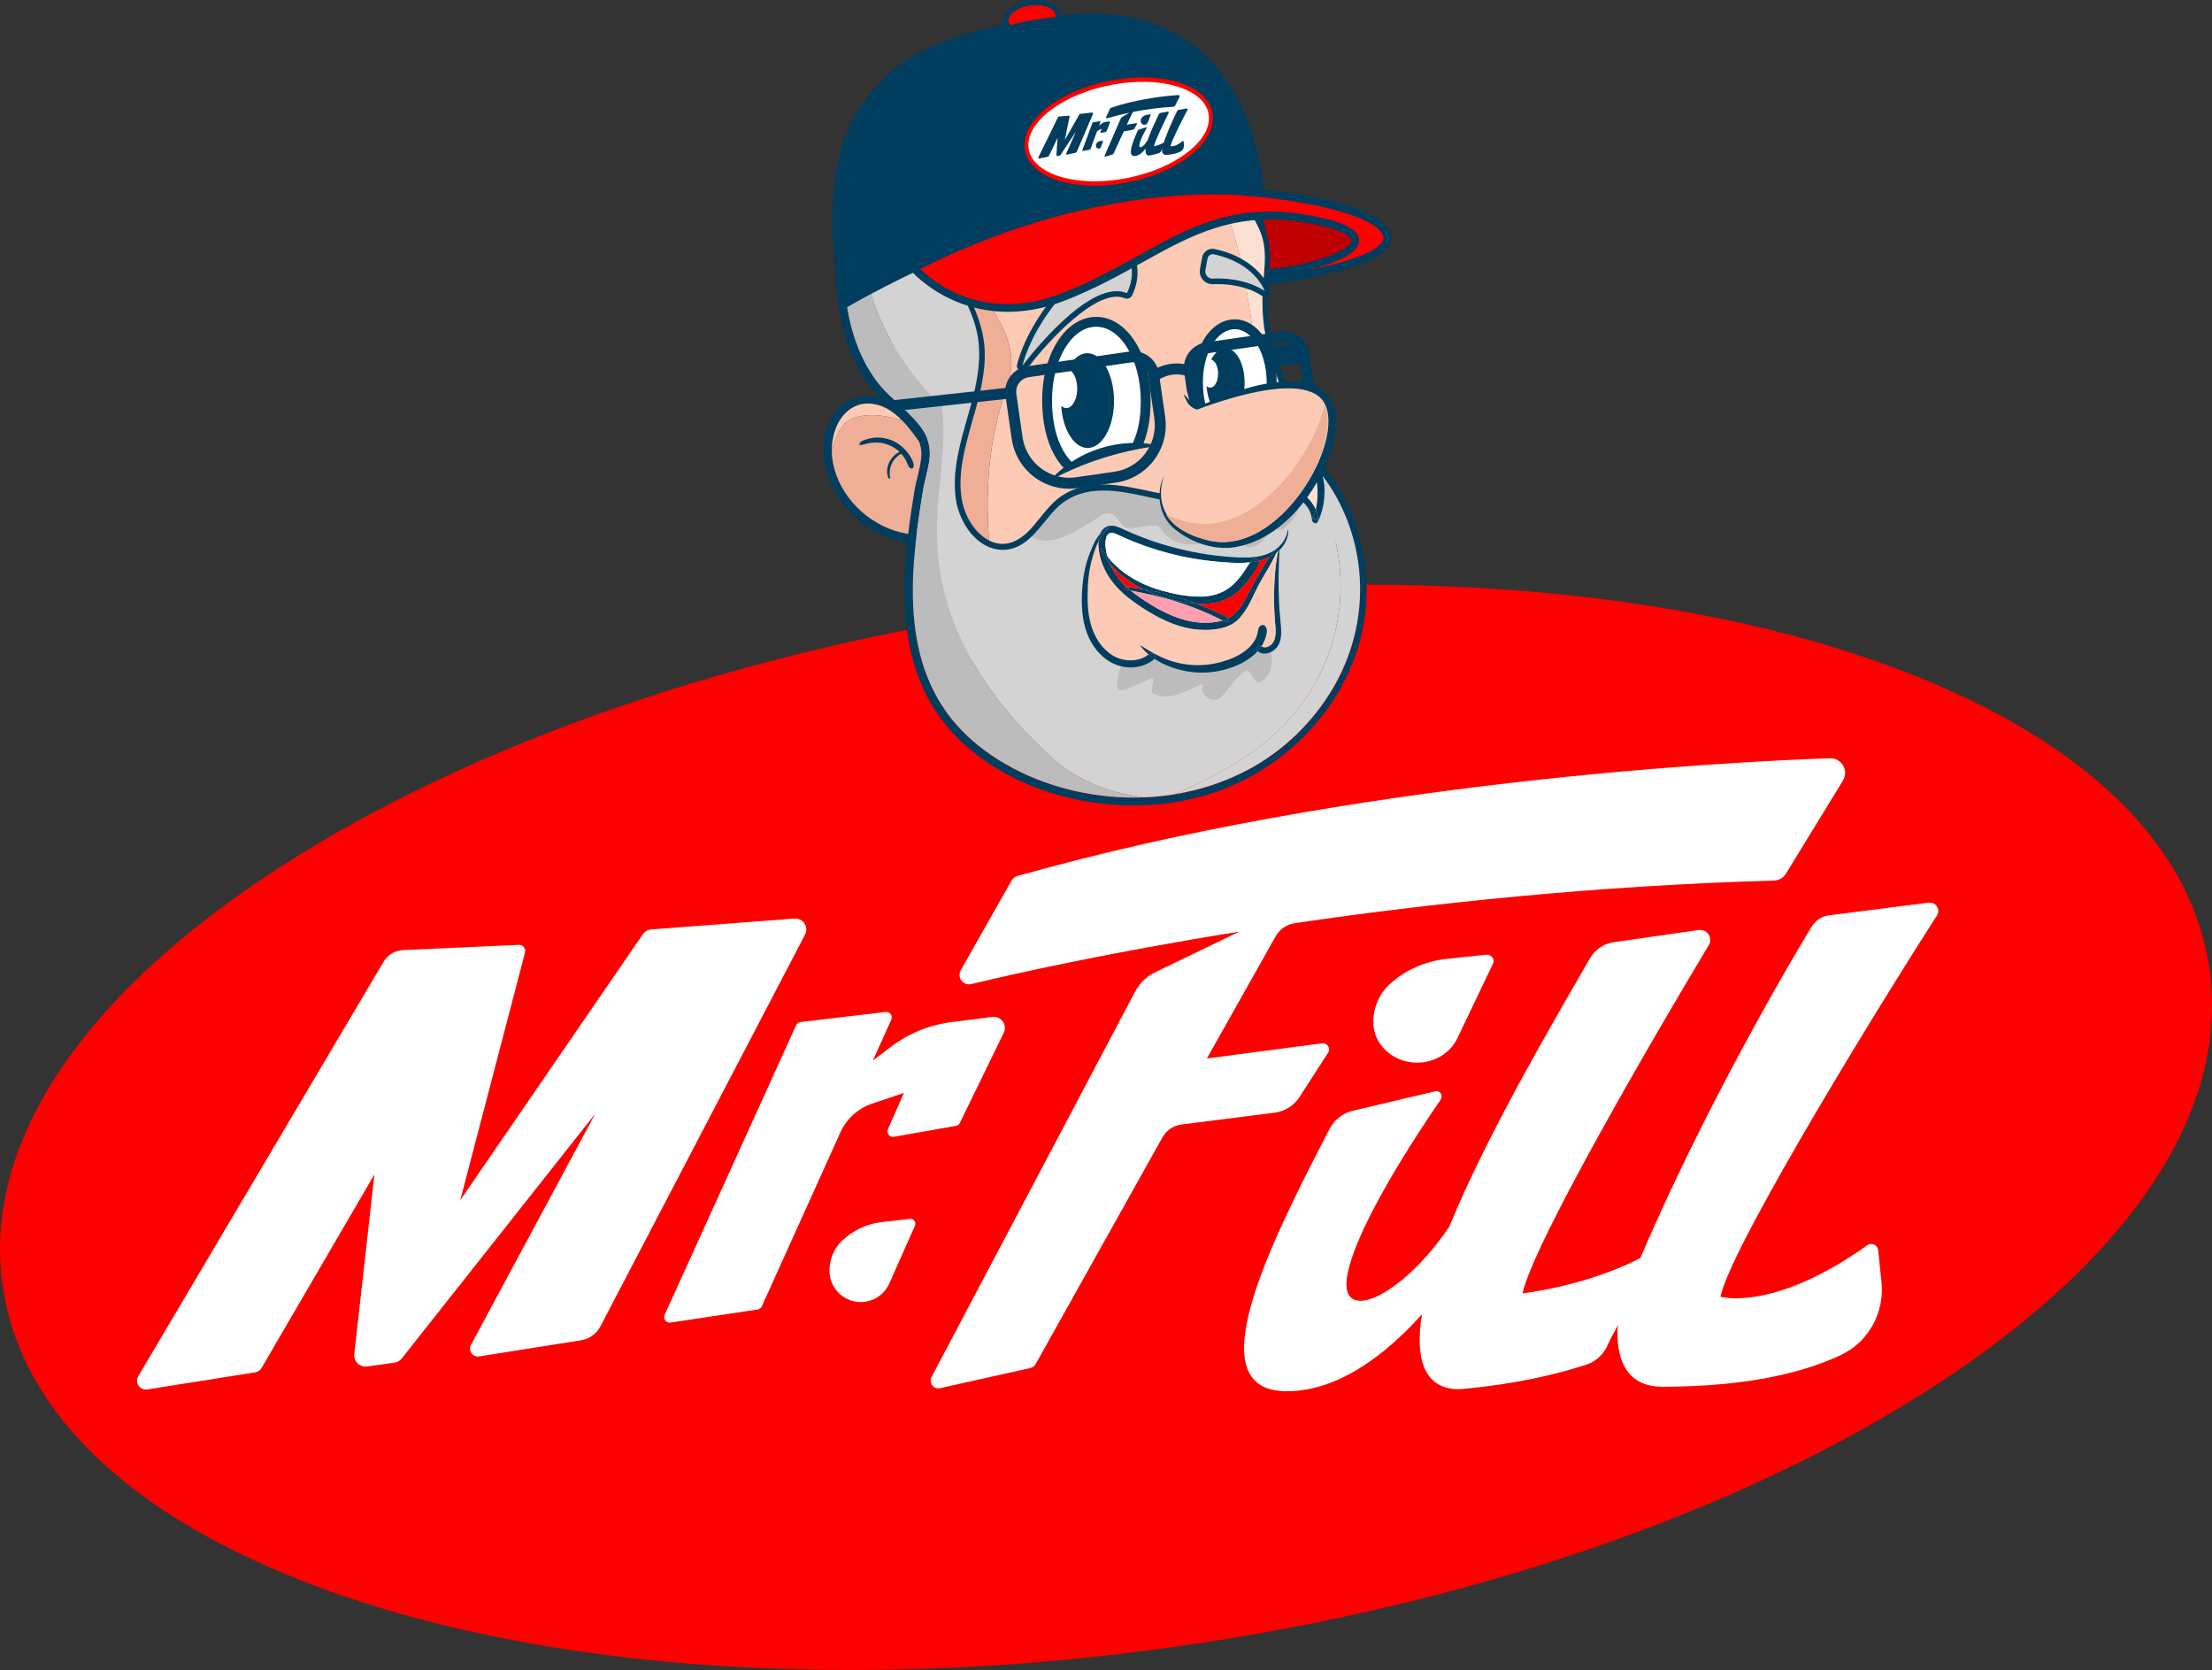
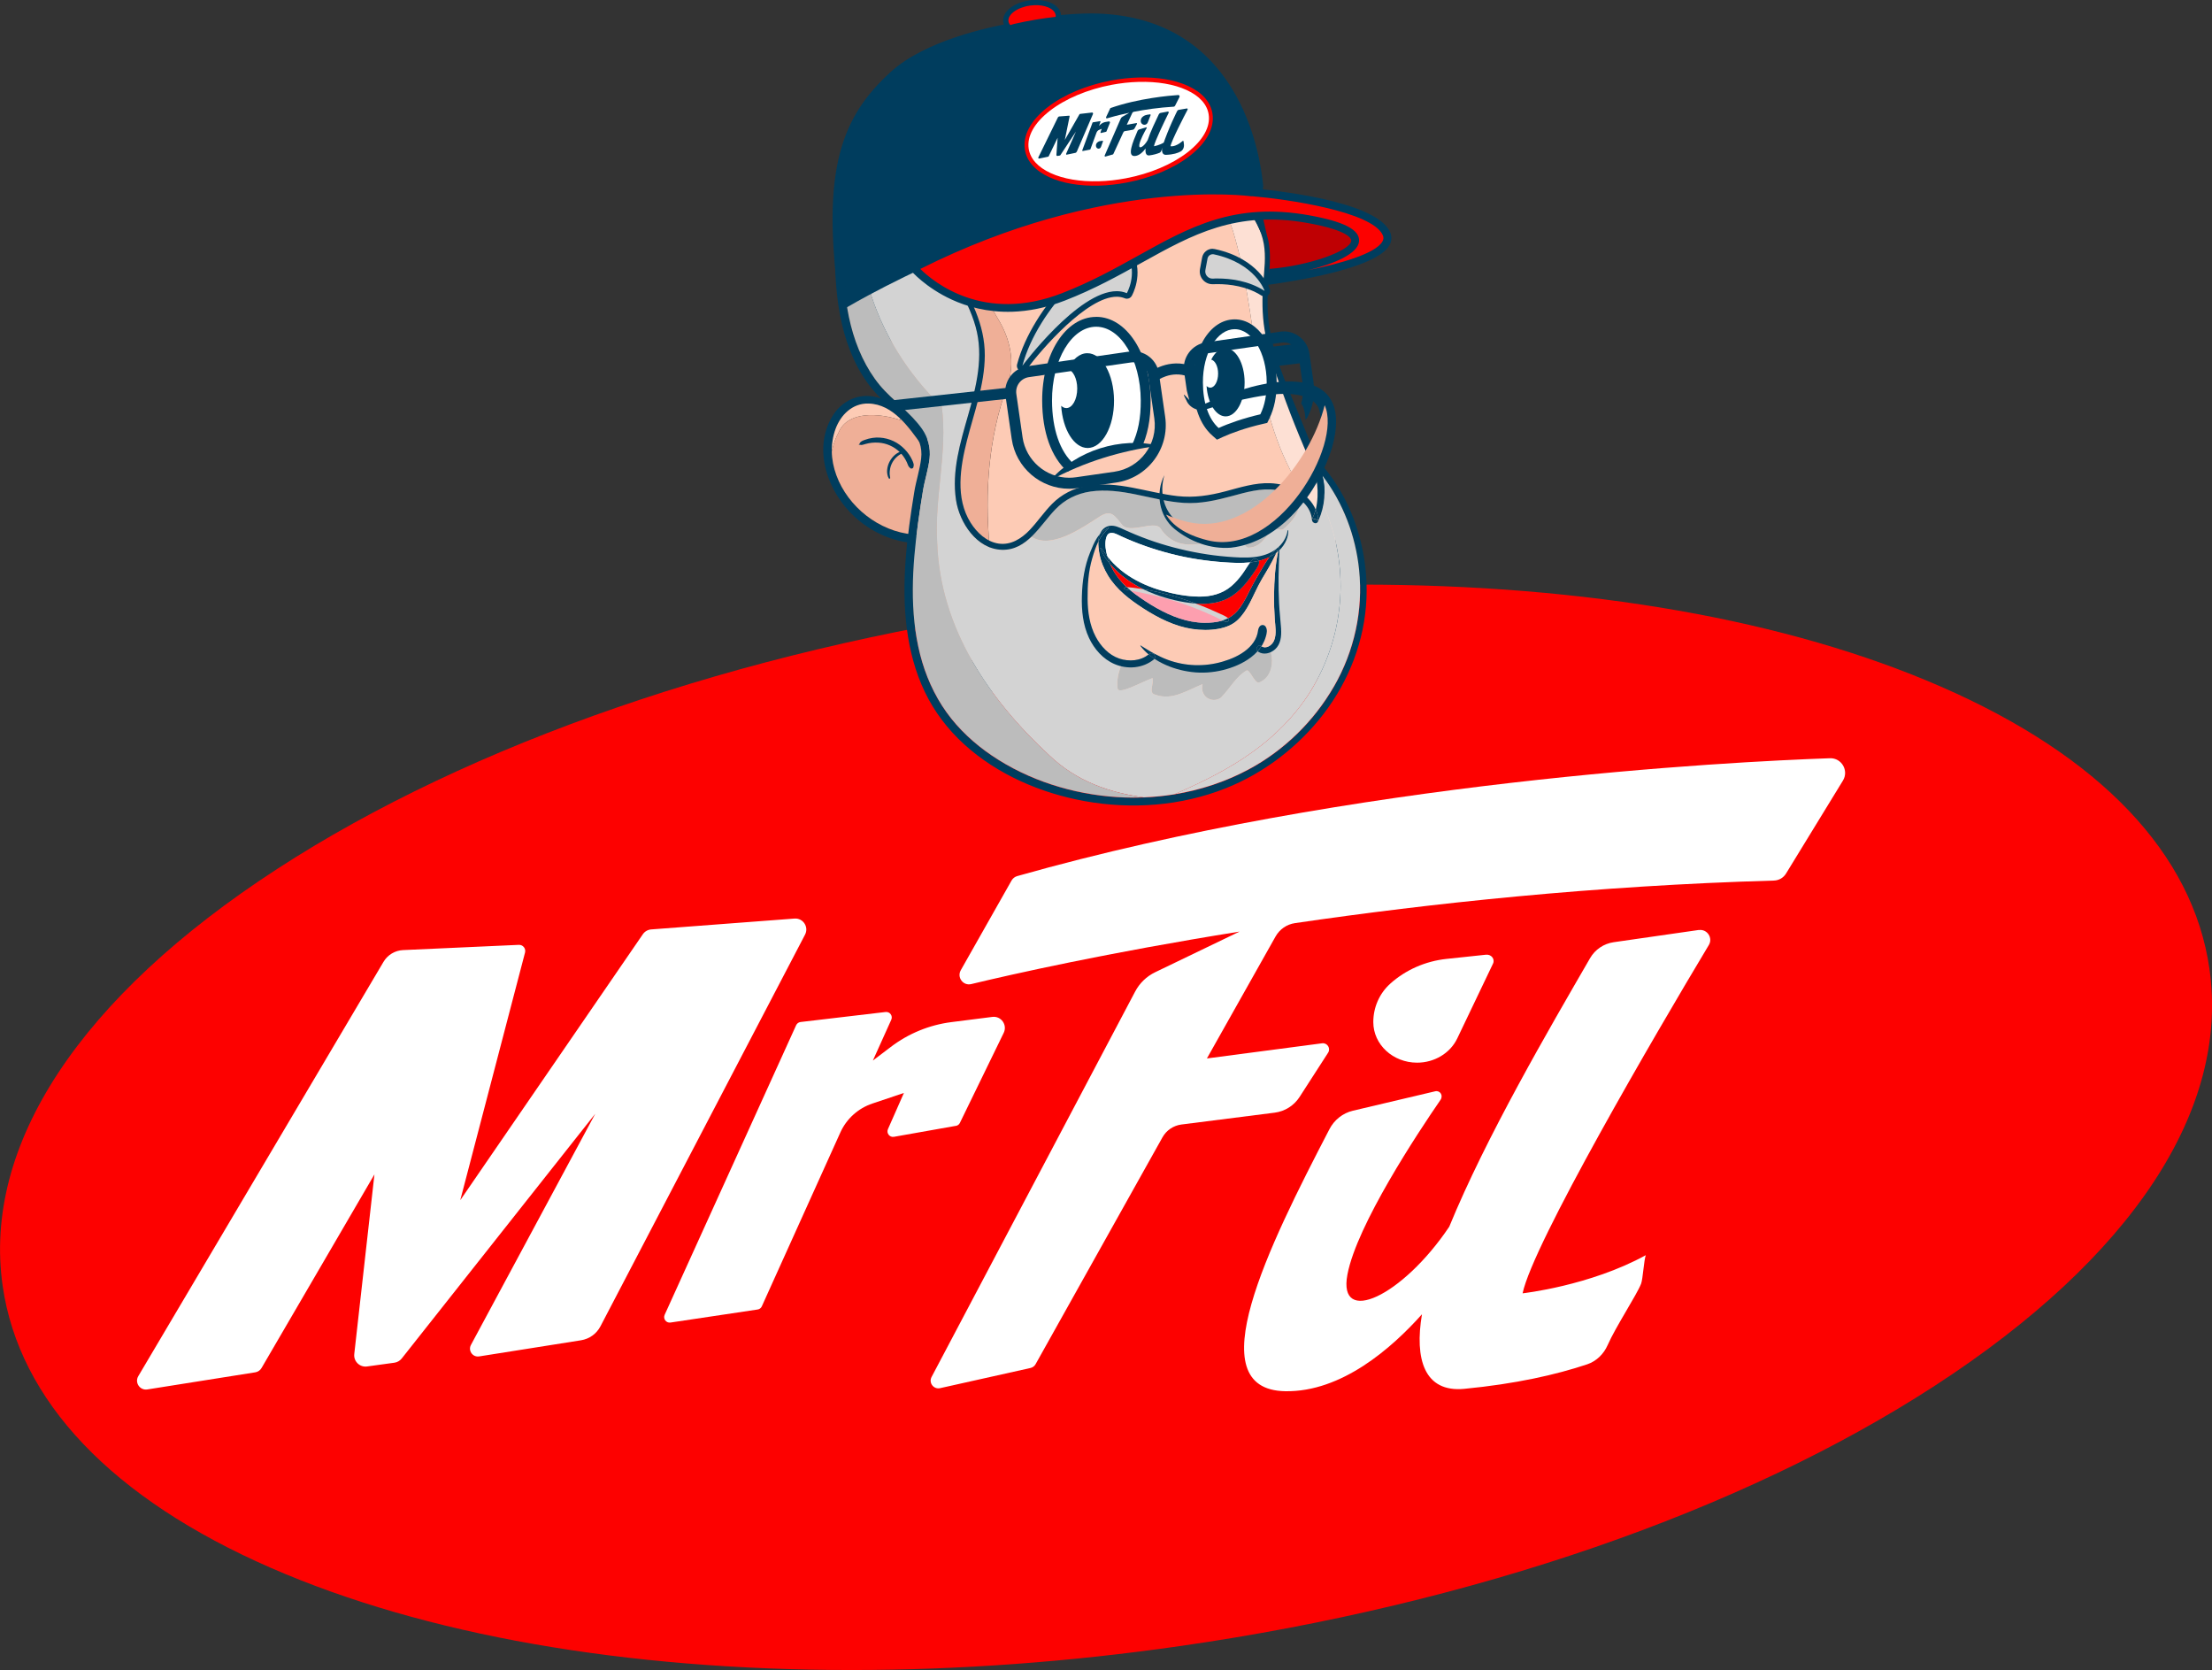
<svg xmlns="http://www.w3.org/2000/svg" id="Capa_1" viewBox="0 0 499 376.65">
  <rect x="0" y="0" width="499" height="376.65" fill="#333333" stroke="none" />
  <defs>
    <style>.cls-1{fill:#fff;}.cls-2{fill:#fd9faf;}.cls-3{fill:#fdcbb5;}.cls-4{fill:#fde0d4;}.cls-5{fill:#bf0003;}.cls-6{fill:#d3d3d3;}.cls-7{fill:#fd0100;}.cls-8{fill:#bcbcbc;}.cls-9{fill:#efaf97;}.cls-10{fill:#003d5e;}.cls-11{fill:#ececec;}</style>
  </defs>
  <g>
    <path class="cls-7" d="M192.15,376.65c-51.15,0-96.43-7.95-130.95-23-35.91-15.65-56.87-37.65-60.6-63.63-4.56-31.75,17.42-65.14,61.91-94.03,43.69-28.37,104.13-49.23,170.19-58.72,25.04-3.6,49.99-5.42,74.17-5.42,51.15,0,96.43,7.95,130.95,23,35.91,15.65,56.87,37.65,60.6,63.63,4.56,31.75-17.42,65.14-61.91,94.03-43.69,28.37-104.13,49.23-170.19,58.72-25.04,3.6-49.99,5.42-74.17,5.42Z" />
    <path class="cls-1" d="M108.09,305.92l22.99-3.64c1.87-.3,3.49-1.46,4.37-3.14l46.16-88.35c.9-1.72-.44-3.77-2.39-3.62l-32.33,2.45c-.75,.06-1.43,.45-1.86,1.07l-41.2,60,14.61-55.85c.24-.91-.47-1.79-1.41-1.74l-26.09,1.18c-1.83,.08-3.5,1.08-4.43,2.66l-55.31,93.43c-.87,1.46,.36,3.27,2.04,3l24.34-3.86c.59-.09,1.12-.45,1.42-.97l25.47-43.67-4.55,40.51c-.19,1.65,1.24,3.04,2.88,2.81l6.17-.85c.65-.09,1.24-.43,1.65-.94l43.66-55.2-28.04,52.13c-.69,1.29,.39,2.82,1.84,2.59Z" />
    <path class="cls-1" d="M215.64,253.93c.39-.07,.73-.32,.9-.68l9.89-20.31c.87-1.8-.6-3.85-2.58-3.59l-9.21,1.17c-4.98,.63-9.71,2.57-13.7,5.61l-4.03,3.06,4.15-9.2c.4-.88-.32-1.87-1.28-1.75l-19.19,2.26c-.43,.05-.81,.33-.99,.72l-29.66,65.31c-.41,.9,.34,1.9,1.32,1.75l19.65-2.94c.42-.06,.78-.33,.95-.72l17.71-39.2c1.39-3.09,4.01-5.45,7.22-6.53l7.12-2.39-3.6,8.16c-.4,.91,.38,1.91,1.36,1.73l13.95-2.47Z" />
    <path class="cls-1" d="M402.91,197.01l12.83-20.95c1.38-2.25-.29-5.14-2.93-5.05-23.13,.81-107.65,5.14-183.34,26.58-.54,.15-1,.52-1.28,1.01l-11.45,20.22c-.92,1.62,.53,3.56,2.35,3.13,9.1-2.19,30.69-7.07,60.53-11.84l-19.02,9.16c-1.94,.93-3.53,2.47-4.53,4.37l-45.92,86.92c-.7,1.32,.47,2.85,1.93,2.52l20.39-4.55c.48-.11,.9-.42,1.14-.85l28.64-51.19c.89-1.58,2.47-2.64,4.26-2.87l21.02-2.67c2.31-.29,4.38-1.59,5.64-3.55l6.43-9.97c.64-.99-.18-2.28-1.35-2.13l-25.99,3.42,15.49-27.51c.92-1.63,2.53-2.74,4.37-3.01,30.32-4.44,67.54-8.44,108.05-9.6,1.12-.03,2.15-.62,2.73-1.58Z" />
    <path class="cls-1" d="M326.37,216.26c-4.85,.51-9.31,2.51-12.73,5.58-2.52,2.26-3.84,5.43-3.84,8.68,0,5.05,4.42,9.15,9.88,9.15,3.91,0,7.46-2.14,9.05-5.45l8.08-16.9c.48-1.01-.4-2.13-1.59-2l-8.85,.94Z" />
-     <path class="cls-1" d="M366.74,291.69c-1.32,3.26-2.01,6.77-1.83,10.28,.33,6.39,3.27,10.79,10.07,10.79,20.24,0,32.85-3.6,40.39-7.2,6.18-2.95,9.77-9.53,9.07-16.35l-.74-7.23c-.12-1.21-1.51-1.82-2.5-1.12-21.02,15.03-33.09,11.61-33.09,11.61,2.58-12.21,40.08-72.53,48.83-85.96,.89-1.36-.23-3.13-1.84-2.93l-22.48,2.85c-1.62,.2-3.05,1.13-3.9,2.52,0,0-24.82,40.28-41.99,82.73Z" />
-     <path class="cls-1" d="M198.94,275.62c-3.46,.4-6.64,1.93-9.08,4.3-1.8,1.74-2.74,4.19-2.74,6.69,0,3.89,3.16,7.05,7.05,7.05,2.79,0,5.33-1.65,6.46-4.2l5.77-13.02c.35-.78-.29-1.64-1.13-1.54l-6.32,.72Z" />
    <path class="cls-1" d="M383.24,209.74l-19.2,2.76c-2.24,.32-4.22,1.65-5.35,3.62-9.27,16.02-23.45,40.28-31.76,60.55-10.57,15.75-25.18,22.5-22.97,10.8,2.11-11.2,15.93-32.05,21-39.41,.68-.99-.09-2.2-1.22-1.93l-18.56,4.38c-2.24,.53-4.19,2.06-5.27,4.15-13.82,26.58-29.78,58.78-9.96,59.11,12.69,.21,23.99-9.69,30.83-17.36-1.7,10.07,.5,17.7,9.57,16.82,11.57-1.12,20.65-3.17,27.71-5.53,2.05-.69,3.71-2.3,4.59-4.3,1.82-4.15,6.57-11.33,7.56-13.87,.4-1.02,.65-5.42,1.06-6.44-12.65,6.94-27.79,8.6-27.79,8.6,2.3-11.09,29.83-58.26,42.01-78.55,.97-1.62-.38-3.65-2.25-3.38Z" />
  </g>
  <g>
    <g>
      <path class="cls-5" d="M284.3,49.28s1.56,5.35,1.62,6.67-.36,7.75-.36,7.75l9.13-3.36,7.39-2.4s3-1.74,3.3-3.18-2.28-3.3-2.28-3.3c0,0-11.71-3.48-18.8-2.16Z" />
      <g>
        <path class="cls-10" d="M301.82,115.28c1.59,6.14,1.82,12.52,1.18,18.82-.62,6.05-1.92,12.35-4.95,17.69-3.22,5.67-8.35,10.32-13.91,13.62-5.77,3.42-12.36,5.58-19.07,5.96-7.32,.41-14.71-1.18-21.5-3.83-6.93-2.71-13.45-6.51-19.26-11.14-10.45-8.33-17.64-20.71-19.18-34.02,.29,.04,.58,.07,.87,.1-.32-.32-.64-.64-.96-.96,.03,.29,.06,.58,.09,.87-4.58-.6-8.85-2.66-12.27-5.78-6.02-5.49-9.57-14.99-5.2-22.54,2.1-3.65,6.06-5.56,10.21-4.46,4.8,1.27,7.7,5.47,10.01,9.56,.16,.27,.31,.54,.46,.81,.18,.34-.29,.6-.51,.3-2.88-4.01-6.41-9.11-11.91-9.25-3.59-.09-6.25,2.52-7.43,5.72-1.25,3.41-1.05,7.05,.19,10.44,2.64,7.19,9.66,12.7,17.31,13.37,.56,.05,.91,.41,.96,.96,.31,3.21,.99,6.38,1.97,9.45,1.99,6.23,5.29,12.06,9.52,17.04,4.49,5.28,10.03,9.48,16,12.96,12,6.98,26.54,11.01,40.14,6.62,6.24-2.01,12.06-5.53,16.71-10.17,2.14-2.14,4.11-4.54,5.54-7.22,1.34-2.53,2.26-5.27,2.96-8.04,1.5-5.92,2.08-12.17,1.68-18.27-.21-3.15-.77-6.28-1.65-9.31-.86-2.95-2.03-5.77-3.35-8.54-3.35-7.04-5.81-13.55-8.21-20.52-1.25-3.63-2.38-7.35-2.99-11.14-.57-3.54-.57-7.07-.29-10.64,.23-2.9,.62-5.86,.11-8.75-.27-1.54-.79-3.01-1.52-4.39-.62-1.17-1.38-2.26-2.03-3.42-2.84-5.08-5.1-10.46-7.97-15.53-1.22-2.17-2.52-4.4-4.25-6.22-2.38-2.53-5.27-4.58-8.34-6.18-2.94-1.52-6.11-2.61-9.36-3.24-2.73-.53-5.47-.56-8.23-.28-6.26,.64-12.42,2.46-18.34,4.53-5.24,1.83-10.85,3.68-15.1,7.38-4.47,3.89-7.57,9.18-9.61,14.69-2.03,5.48-3.35,11.58-3.18,17.45,.19,6.81,2.46,13.47,4.84,19.78,2.39,6.36,5.2,12.59,7.2,19.1,.26,.84-.97,1.22-1.33,.5-.02-.04-.03-.08-.05-.12-.96-3.13-2.13-6.2-3.33-9.25-2.64-6.7-5.5-13.36-7.28-20.36-.82-3.23-1.42-6.55-1.49-9.89-.06-3.03,.34-6.1,.9-9.08,1.14-6.02,3.25-11.97,6.59-17.12,3.22-4.96,7.53-8.83,12.98-11.16,5.72-2.45,11.61-4.53,17.64-6.06,5.74-1.46,11.8-2.58,17.71-1.52,6.76,1.22,13.27,4.48,18.15,9.34,1.85,1.85,3.27,4.07,4.55,6.34,1.55,2.74,2.92,5.58,4.3,8.41,1.27,2.6,2.51,5.22,3.92,7.75,1.42,2.57,3.07,4.9,3.67,7.83,.6,2.9,.31,5.86,.07,8.79-.31,3.69-.42,7.35,.2,11.02,1.33,7.97,5,15.17,7.91,22.62,2.43,6.22,5.83,12.11,7.51,18.61Z" />
        <path class="cls-3" d="M301.47,123.87c-.02-.33-.05-.67-.08-1-2.93-4.42-5.71-9.02-8.55-13.72-10.61-17.45-8.89-37.97-14.71-57.13-4.36-12.85-11.49-24.46-20.56-34.33-.13-.05-.25-.09-.38-.14-2.23,5.32-6.15,9.91-10.88,13.25-5.82,4.45-16.08,11.29-21.21,3.42-2.39-3.42-4.11-8.89-7.18-5.47-11.97,11.63-.34,30.11,7.18,43.11,2.74,4.45,4.11,9.92,2.05,15.39-8.33,23.33-3.35,48.29,3.56,71.39,1.22,.81,2.47,1.58,3.73,2.31,12,6.98,26.54,11.01,40.14,6.62,6.24-2.01,12.06-5.53,16.71-10.17,2.15-2.14,4.11-4.54,5.54-7.22,1.34-2.53,2.26-5.27,2.96-8.04,1.5-5.92,2.08-12.17,1.68-18.27Z" />
        <path class="cls-3" d="M203.21,94.78c-.07-.15-.15-.31-.22-.46-1.96-1.86-4.26-3.24-7.07-3.31-3.59-.09-6.25,2.52-7.43,5.72-.61,1.68-.88,3.41-.84,5.13,.3-1.53,.81-3,1.54-4.35,2.05-4.79,8.89-4.45,14.03-2.74Z" />
        <path class="cls-9" d="M227.15,87.25c2.05-5.47,.68-10.95-2.05-15.39-7.53-13-19.16-31.47-7.18-43.11,3.08-3.42,4.79,2.05,7.18,5.47,5.13,7.87,15.39,1.03,21.21-3.42,4.72-3.35,8.65-7.94,10.88-13.25-1.81-.67-3.67-1.2-5.56-1.57-2.73-.53-5.47-.56-8.23-.28-6.26,.64-12.42,2.46-18.34,4.53-5.24,1.83-10.85,3.68-15.1,7.38-4.47,3.89-7.57,9.18-9.61,14.69-2.03,5.48-3.35,11.58-3.18,17.45,.19,6.81,2.46,13.47,4.84,19.78,2.39,6.36,5.2,12.59,7.2,19.1,.26,.84-.98,1.22-1.33,.5h-.01c.16,.27,.31,.55,.46,.82,.18,.34-.29,.6-.51,.3-1.41-1.96-2.97-4.17-4.83-5.94,.07,.15,.15,.31,.22,.46-5.13-1.71-11.97-2.05-14.03,2.74-.73,1.35-1.23,2.81-1.54,4.35,.04,1.79,.4,3.58,1.03,5.31,2.64,7.19,9.66,12.7,17.31,13.37,.56,.05,.91,.41,.96,.96,.31,3.21,.99,6.38,1.97,9.45,1.99,6.23,5.29,12.06,9.52,17.04,3.54,4.16,7.73,7.65,12.27,10.64-6.91-23.1-11.89-48.06-3.56-71.39Z" />
        <path class="cls-4" d="M299.82,114.56c-.86-2.95-2.07-5.75-3.35-8.54-3.08-6.69-5.81-13.55-8.21-20.52-1.25-3.63-2.38-7.35-2.99-11.14-.57-3.54-.57-7.07-.29-10.64,.23-2.9,.62-5.86,.11-8.75-.27-1.54-.79-3.01-1.52-4.39-.62-1.17-1.38-2.26-2.03-3.42-2.84-5.08-5.1-10.46-7.97-15.53-1.22-2.17-2.52-4.4-4.25-6.22-2.38-2.53-5.27-4.58-8.34-6.18-1.11-.58-2.25-1.09-3.42-1.54,9.07,9.87,16.2,21.48,20.56,34.33,5.82,19.16,4.11,39.68,14.71,57.13,2.85,4.71,5.62,9.31,8.55,13.72-.25-2.81-.78-5.6-1.57-8.31Z" />
        <path class="cls-10" d="M205.02,121.5c.32,.32,.64,.64,.96,.96-.29-.03-.58-.06-.87-.1-.03-.29-.06-.58-.09-.87Z" />
        <g>
          <g>
            <path class="cls-1" d="M274.17,97.36c-2.51-2.22-3.91-6.16-3.93-11.1-.03-7.34,3.59-13.11,8.25-13.13,4.67,0,8.34,5.73,8.37,13.06,.01,3.09-.48,5.55-1.54,7.74l-.23,.48-.52,.12c-3.28,.75-6.72,1.88-9.2,3.01l-.66,.3-.54-.48Z" />
            <path class="cls-10" d="M278.52,74.24c3.97,0,7.2,5.34,7.23,11.95,.01,2.88-.42,5.18-1.43,7.25-3.65,.84-7.13,2.04-9.41,3.09-2.27-2.01-3.53-5.7-3.55-10.27-.03-6.62,3.17-12,7.15-12.01h.02m0-2.22h-.03c-2.74,.01-5.21,1.65-6.98,4.62-1.55,2.61-2.4,6.03-2.38,9.63,.02,5.26,1.55,9.49,4.31,11.92l1.08,.96,1.31-.6c1.87-.86,5.21-2.08,8.99-2.94l1.04-.24,.47-.96c1.14-2.35,1.67-4.97,1.66-8.23-.04-7.94-4.19-14.16-9.46-14.16h0Z" />
          </g>
          <path class="cls-10" d="M276.43,78.53c-1.27,0-2.41,1.01-3.19,2.58,.87,.2,1.55,1.53,1.55,3.14,0,1.75-.78,3.18-1.76,3.18-.3,0-.59-.13-.84-.37,.25,3.86,2.09,6.86,4.31,6.85,2.37-.01,4.28-3.46,4.27-7.71-.02-4.25-1.96-7.68-4.33-7.67Z" />
        </g>
      </g>
      <path class="cls-10" d="M193.75,100.33c.17-.04,.24-.03,.41,.01,.11,.03,.2,.02,.32,0,.26-.04,.5-.13,.75-.2,.47-.13,.94-.23,1.43-.28,.96-.09,1.92-.06,2.86,.18,1.71,.43,3.24,1.45,4.27,2.88,.3,.41,.56,.85,.77,1.31,.21,.44,.35,1.18,.87,1.33-.07-.04-.15-.09-.22-.13,0,.01,.02,.03,.03,.04,.2,.38,.85,.21,.83-.22,0-.01,0-.03,0-.04-.04,.07-.09,.15-.13,.22,.4-.47,.07-1.15-.15-1.64-.2-.45-.45-.88-.73-1.29-.58-.84-1.29-1.57-2.11-2.18-1.72-1.28-3.98-1.87-6.11-1.56-.61,.09-1.21,.24-1.79,.46-.27,.1-.57,.21-.8,.39-.12,.09-.22,.17-.28,.31-.08,.19-.08,.2-.23,.36-.02,.02,0,.05,.03,.05h0Z" />
      <path class="cls-10" d="M203.77,101.68c-1.34,.24-2.42,1.19-3.06,2.37-.32,.6-.52,1.25-.58,1.92-.06,.6,.05,1.38,.36,1.91,.08,.14,.35,.09,.33-.09-.03-.29-.1-.57-.12-.86-.02-.3,.02-.58,.05-.88,.06-.58,.25-1.16,.52-1.67,.55-1.04,1.49-1.89,2.61-2.27,.27-.09,.16-.48-.12-.43h0Z" />
      <g>
        <path class="cls-10" d="M300.62,107.96c5.43,7.83,8.04,17.53,7.64,27.02-.4,9.43-3.91,18.48-9.62,25.96-5.7,7.45-13.49,13.43-22.22,16.88-10.03,3.97-21.16,4.77-31.73,2.86-9.91-1.79-19.7-6-27.2-12.82-3.67-3.34-6.73-7.35-8.87-11.83-2.16-4.5-3.41-9.33-4.05-14.26-1.32-10.26,.03-20.69,1.68-30.84,.41-2.52,1.25-4.99,1.55-7.52,.3-2.53-.52-4.67-2.13-6.61-3.11-3.74-7.17-6.5-10.01-10.49-6.52-9.16-7.44-20.81-7.32-31.7,.03-2.96,.08-5.92,.24-8.88,.15-2.68,.46-5.44,1.47-7.95,1.65-4.07,5.36-7.77,9.97-7.76-.08,.12-.15,.25-.22,.37,.21-.12,.42-.24,.63-.36-.13,0-.27-.01-.4-.01,4.45-7.43,10.93-13.44,18.62-17.43,13.6-7.05,30.96-7.87,44.06,.77,13.23,8.72,19.84,24.13,22.97,39.2l.11,.51c-1.05-2.31-2.41-4.52-2.74-7.11-1.79-5.99-4.26-11.78-7.57-17.08-3.9-6.23-9.03-11.8-15.45-15.48-6.55-3.77-14.16-5.24-21.67-4.82-15.01,.83-29.92,9.31-37.31,22.57-.12,.22-.38,.37-.63,.36-2.21-.05-4.27,.9-5.83,2.44-3.77,3.74-4.11,9.34-4.24,14.35-.15,5.82-.31,11.66,.27,17.46,.52,5.12,1.68,10.26,3.92,14.92,1.06,2.21,2.36,4.34,3.93,6.23,1.48,1.78,3.22,3.29,4.91,4.86,1.68,1.56,3.36,3.18,4.67,5.07,1.34,1.96,1.91,4.24,1.65,6.59-.28,2.44-1.08,4.79-1.48,7.21-.41,2.47-.79,4.95-1.13,7.43-1.31,9.75-1.97,19.94,.48,29.57,1.19,4.67,3.15,9.12,5.96,13.04,2.75,3.83,6.29,7.09,10.19,9.73,8.31,5.63,18.33,8.76,28.32,9.39,10.23,.64,20.54-1.37,29.61-6.21,7.99-4.27,14.75-10.86,19.27-18.7,4.6-7.97,6.63-17.16,5.7-26.33-.78-7.67-3.61-15.14-8.28-21.26-.4-1.57-1.05-3.07-1.96-4.45h.01c1.56,1.58,2.97,3.3,4.24,5.14Z" />
        <path class="cls-8" d="M282.92,143.01c-8.9-1.19-17.29-3.66-25.17-7.2,.68,6.96-6.52,13.24-5.62,19.52,.34,1.37,5.13-1.37,7.87-2.39,.34,1.37-1.03,3.42,.68,3.76,3.76,1.37,7.18-1.03,10.61-2.39-.68,2.74,2.05,4.45,4.11,3.08,2.05-2.05,3.42-4.79,5.82-6.16,.68-.34,1.71,2.74,2.74,2.74,4.79-1.71,3.42-10.26-1.03-10.95Z" />
        <path class="cls-8" d="M248.36,116.33c2.39-1.37,3.08,0,4.79,2.05,1.71,2.05,7.18-1.03,8.55,.68,4.45,6.84,11.97,2.39,17.79,1.71,1.71,0,.68,2.39,2.05,2.74,2.74,0,4.11-2.39,5.47-4.45,0-.34,1.37,.68,2.39,.34,2.17-1.69,3.83-4.06,4.02-6.63-1.58-1.28-3.63-2.01-5.61-2.29-3.35-.48-6.74,.53-9.94,1.39-3.56,.96-7.08,1.77-10.8,1.53-3.71-.24-7.32-1.2-10.96-1.93-3.3-.67-6.73-1.13-10.1-.64-3.12,.46-5.82,1.8-7.99,4.08-1.77,1.85-3.4,4.26-5.36,6.13,4.45,2.87,11.04-1.73,15.69-4.72Z" />
        <path class="cls-6" d="M298.52,113.92c-.22,1.16-.57,2.3-1.06,3.39-.05,.11-.1,.22-.15,.34-.34,.7-1.29,.28-1.34-.36-.1-1.25-.59-2.42-1.39-3.38-.34-.41-.73-.78-1.14-1.12-.19,2.57-1.85,4.94-4.02,6.63-1.03,.34-2.39-.68-2.39-.34-1.37,2.05-2.74,4.45-5.47,4.45-1.37-.34-.34-2.74-2.05-2.74-5.82,.68-13.34,5.13-17.79-1.71-1.37-1.71-6.84,1.37-8.55-.68-1.71-2.05-2.39-3.42-4.79-2.05-4.65,2.99-11.24,7.59-15.69,4.72-1.82,1.74-3.92,3.02-6.66,2.94-5.68-.17-9.57-6.14-10.34-11.25-.99-6.52,.98-12.95,2.75-19.16,1.85-6.5,3.55-13.22,1.67-19.92-1.92-6.87-6.45-12.58-9.75-18.8-1.61-3.04-3.05-6.29-3.63-9.71-.19-1.12-.27-2.22-.24-3.32-.04-1.44,.05-2.89,.36-4.32,.51-2.29,1.59-4.42,2.91-6.35,1.54-2.24,3.33-4.3,5.45-6.01,4.2-3.38,9.35-5.39,14.73-5.7,.41-.02,.65,.47,.46,.79-1.46,2.52-2.91,5.05-4.37,7.57,4.89-1.4,9.27-4.22,12.58-8.1,.43-.51,1.13,.22,.72,.72-3.03,3.8-6.07,7.6-9.11,11.41,6.37-.35,12.42-3.33,16.6-8.17,.44-.51,1.13,.22,.73,.73-2.56,3.25-5.12,6.5-7.68,9.75,3.41-.97,6.72-2.19,9.72-4.12,3.35-2.15,6.15-5.01,8.98-7.77,.83-.81,2.49-1.3,3.65-1.48,1.9-.3,3.69,.41,5.21,1.52,3.16,2.31,5.5,5.73,7.6,8.99,3,4.67,5.59,9.61,8,14.63-1.79-5.99-4.26-11.78-7.57-17.08-.25-.4-.5-.79-.76-1.19-.88-1.03-1.78-2.04-2.73-3.02-20.18-21.21-50.63-12.32-69.45,5.47-.14-.28-.27-.57-.38-.85-.38,.61-.75,1.22-1.1,1.85-.12,.22-.38,.37-.63,.36-.68-.02-1.34,.06-1.98,.22-.07,.38-.18,.77-.36,1.16-9.58,20.53-1.03,44.13,14.37,58.84,1.37,10.26-1.71,20.53-1.03,30.79,.68,19.16,11.63,35.24,25.32,47.89,6.17,5.86,13.51,8.38,21.29,9.45,2.3-.09,4.6-.32,6.87-.68,.43-.18,.85-.37,1.27-.55,11.63-5.13,22.24-11.29,29.42-22.58,8.11-13.14,8.9-28.79,2.95-42.1Zm-14.58,40.04c-1.03,0-2.05-3.08-2.74-2.74-2.39,1.37-3.76,4.11-5.82,6.16-2.05,1.37-4.79-.34-4.11-3.08-3.42,1.37-6.84,3.76-10.61,2.39-1.71-.34-.34-2.39-.68-3.76-2.74,1.03-7.53,3.76-7.87,2.39-.9-6.28,6.3-12.56,5.62-19.52-1.2-.54-2.39-1.1-3.57-1.69,1.18,.59,2.37,1.15,3.57,1.69-.1-1.01-.36-2.03-.83-3.06,.47,1.04,.74,2.06,.83,3.06,7.87,3.54,16.26,6.01,25.17,7.2,4.45,.68,5.82,9.24,1.03,10.95Z" />
        <path class="cls-8" d="M190.35,48.27c-.15,5.82-.31,11.66,.27,17.46,.52,5.12,1.68,10.26,3.92,14.92,1.06,2.21,2.36,4.34,3.93,6.23,1.48,1.78,3.22,3.29,4.91,4.86,1.68,1.56,3.36,3.18,4.67,5.07,1.34,1.96,1.91,4.24,1.65,6.59-.28,2.44-1.08,4.79-1.48,7.21-.41,2.47-.79,4.95-1.13,7.43-1.31,9.75-1.97,19.94,.48,29.57,1.19,4.67,3.15,9.12,5.96,13.04,2.75,3.83,6.29,7.09,10.19,9.73,8.31,5.63,18.33,8.76,28.32,9.39,2,.13,4,.14,6,.06-7.78-1.07-15.12-3.59-21.29-9.45-13.68-12.66-24.63-28.74-25.32-47.89-.68-10.26,2.39-20.53,1.03-30.79-15.39-14.71-23.95-38.32-14.37-58.84,.18-.39,.29-.78,.36-1.16-1.45,.36-2.77,1.15-3.85,2.22-3.77,3.74-4.11,9.34-4.24,14.35Z" />
        <path class="cls-11" d="M271.97,24.64c.95,.99,1.85,2,2.73,3.02-3.8-5.75-8.68-10.84-14.68-14.3-6.55-3.77-14.16-5.24-21.67-4.82-14.3,.79-28.5,8.52-36.21,20.72,.11,.28,.24,.57,.38,.85,18.82-17.79,49.26-26.68,69.45-5.47Z" />
        <path class="cls-6" d="M300.9,154.86c4.6-7.97,6.63-17.16,5.7-26.33-.78-7.67-3.61-15.14-8.28-21.26,.55,2.17,.62,4.44,.21,6.64,5.95,13.31,5.16,28.96-2.95,42.1-7.18,11.29-17.79,17.45-29.42,22.58-.42,.19-.84,.37-1.27,.55,5.83-.94,11.5-2.79,16.74-5.59,7.99-4.27,14.75-10.86,19.27-18.7Z" />
        <path class="cls-10" d="M298.32,107.27c.84,3.31,.56,6.88-.86,10.04l-.06-.03c-.07-.86-.26-1.65-.57-2.37,1.79-7.85-2.85-14.59-2.85-14.59,1.1,1.13,3.38,5.7,4.33,6.95Z" />
        <path class="cls-10" d="M297.46,117.31c-.05,.11-.1,.22-.15,.34-.34,.7-1.29,.28-1.34-.36-.1-1.25-.58-2.42-1.39-3.38-1.65-1.98-4.25-3.05-6.76-3.41-3.35-.48-6.74,.53-9.94,1.39-3.56,.96-7.08,1.77-10.8,1.53-3.71-.24-7.32-1.2-10.96-1.93-3.3-.67-6.73-1.13-10.1-.64-3.12,.46-5.82,1.8-7.99,4.08-3.41,3.56-6.34,9.25-12.03,9.07-5.68-.17-9.57-6.14-10.34-11.25-.99-6.52,.98-12.95,2.75-19.16,1.85-6.5,3.55-13.22,1.67-19.92-1.92-6.87-6.45-12.58-9.75-18.8-1.61-3.04-3.05-6.29-3.63-9.71-.19-1.12-.27-2.22-.24-3.32,.04,1.32,.2,2.65,.4,3.96,.09,.58,.87,.44,1-.04,.51,2.24,1.39,4.43,2.35,6.45,1.51,3.16,3.39,6.12,5.21,9.11,3.54,5.8,6.79,11.92,6.74,18.89-.04,6.58-2.42,12.83-4.02,19.13-1.52,5.99-2.66,12.99,.81,18.53,1.41,2.26,3.62,4.34,6.35,4.73,2.75,.39,5.11-1.12,6.94-3.02,1.81-1.89,3.27-4.09,5.11-5.95,2.13-2.14,4.79-3.51,7.76-4.04,7.01-1.26,13.67,1.53,20.54,2.3,3.72,.41,7.2-.13,10.8-1.08,3.28-.87,6.69-1.97,10.13-1.83,4.05,.16,8.62,2.16,10.23,5.96-.2,.68-.45,1.36-.76,2.01,.44,.12,.89,.24,1.33,.36l.06,.03Z" />
        <path class="cls-10" d="M297.4,117.28c-.44-.12-.89-.24-1.33-.36,.31-.65,.56-1.32,.76-2.01,.31,.72,.51,1.51,.57,2.37Z" />
        <path class="cls-10" d="M296.36,102.82c.9,1.38,1.56,2.88,1.96,4.45-.95-1.25-2.27-3.66-3.37-4.79,.38-.29,1.04,.63,1.42,.33Z" />
        <path class="cls-10" d="M284.9,53.41h0c-3.57-7.78-7.34-15.6-12.14-22.71-1.85-2.74-4.06-5.81-6.82-7.51-.8-.49-1.28-.72-2.25-.88,0,0-.05-.01-.18-.02-.09,0-.17-.01-.26-.01-.15,0-.3,0-.46,.01-.05,0-.1,0-.14,.01,0,0,0,0-.02,0h-.01s-.01,0-.02,0h-.01s-.02,0-.03,0c0,0,0,0-.01,0h0s-.02,0-.03,0h.02s-.03,0-.04,0c-.15,.03-.29,.06-.44,.1-.52,.13-1.01,.34-1.52,.52-.21,.08-.47,.12-.67,.22,0,0,0,0-.01,0,.02-.03,0-.04-.09,.02,.02-.01,.07-.01,.09-.02-.04,.09-.37,.4-.37,.4-.31,.3-.63,.61-.95,.92-.7,.67-1.43,1.32-2.16,1.97-2.36,2.09-4.86,4.05-7.66,5.52-3.11,1.62-6.49,2.69-9.87,3.58l-.02-.07c.35-.44,.69-.88,1.04-1.31,3.41-.97,6.72-2.19,9.72-4.12,3.35-2.15,6.15-5.01,8.98-7.77,.83-.81,2.49-1.3,3.65-1.48,1.9-.3,3.69,.41,5.21,1.52,3.16,2.31,5.5,5.73,7.6,8.99,3,4.67,5.59,9.61,8,14.63,.73,2.46,1.35,4.96,1.86,7.47Z" />
        <path class="cls-10" d="M262.65,22.31s0,0-.01,0c0,0,0,0-.01,0,.01,0,.02,0,.02,0Z" />
        <path class="cls-10" d="M262.57,22.32s-.02,0-.03,0c0,0,0,0,.01,0h.02Z" />
        <path class="cls-10" d="M259.76,23.19c.09-.06,.11-.05,.09-.02-.03,.01-.07,0-.09,.02Z" />
        <path class="cls-10" d="M246.82,23.69c.44-.51,1.13,.22,.73,.73-.24-.25-.49-.49-.73-.73Z" />
        <path class="cls-10" d="M246.82,23.69c.24,.24,.49,.49,.73,.73-1.33,1.53-2.84,2.88-4.49,4.02,1.26-1.59,2.51-3.17,3.76-4.76Z" />
        <path class="cls-10" d="M247.55,24.42c-2.56,3.25-5.12,6.5-7.68,9.75-.52,.14-1.03,.28-1.55,.42,.17,.3,.35,.6,.52,.89l.02,.07c-.08,.02-.17,.04-.25,.07-.56,.14-.83-.5-.52-.89,1.66-2.1,3.32-4.19,4.98-6.29,1.65-1.15,3.16-2.49,4.49-4.02Z" />
        <path class="cls-10" d="M246.82,23.69c-1.26,1.58-2.51,3.17-3.76,4.76-4.05,2.82-8.94,4.41-13.91,4.46-.48,0-.62-.54-.36-.87,1.91-2.39,3.82-4.79,5.73-7.18,1.77-1.26,3.39-2.74,4.81-4.41-3.03,3.8-6.07,7.6-9.11,11.41-.36,.02-.71,.03-1.07,.03,.12,.29,.24,.57,.36,.86,.24-.3,.48-.6,.72-.9,6.37-.35,12.42-3.33,16.6-8.17Z" />
        <path class="cls-10" d="M239.87,34.17c-.35,.44-.69,.88-1.04,1.31-.17-.3-.35-.6-.52-.89,.52-.14,1.04-.28,1.55-.42Z" />
        <path class="cls-10" d="M238.61,19.73c.43-.51,1.13,.22,.72,.72-.24-.24-.48-.48-.72-.72Z" />
        <path class="cls-10" d="M238.61,19.73c.24,.24,.48,.48,.72,.72-1.42,1.67-3.04,3.14-4.81,4.41,1.37-1.71,2.73-3.42,4.09-5.13Z" />
        <path class="cls-10" d="M238.61,19.73c-1.36,1.71-2.73,3.42-4.09,5.13-2.82,2.01-6.02,3.48-9.42,4.28-.43,.1-.81-.36-.59-.76,1.49-2.59,2.99-5.18,4.46-7.78,.32-.03,.64-.06,.95-.08-.15-.27-.3-.53-.45-.79-.17,.29-.33,.59-.5,.88-2.57,.27-5.1,.95-7.46,2-4.69,2.08-8.54,5.55-11.29,9.87-.4,.63-.76,1.27-1.09,1.94,1.02-2.48,2.46-4.81,4.32-6.75,.92-.96,1.94-1.8,3.08-2.49,.24-.14,.02-.52-.22-.38-4.54,2.62-7.76,7.76-9.17,12.72-.41,1.44-.63,2.88-.66,4.33-.04-1.44,.05-2.89,.36-4.32,.51-2.29,1.59-4.42,2.91-6.35,1.54-2.24,3.33-4.3,5.45-6.01,4.2-3.38,9.35-5.39,14.73-5.7,.41-.02,.65,.47,.46,.79-1.46,2.52-2.91,5.05-4.37,7.57-.4,.12-.8,.22-1.2,.31,.19,.25,.39,.51,.58,.76,.21-.36,.41-.72,.62-1.07,4.89-1.4,9.27-4.22,12.58-8.1Z" />
        <path class="cls-10" d="M230.22,31.86c-.24,.3-.48,.6-.72,.9-.12-.29-.24-.57-.36-.86,.36,0,.72-.01,1.07-.03Z" />
        <path class="cls-10" d="M229.48,19.72c.15,.26,.3,.53,.45,.79-.32,.02-.64,.05-.95,.08,.17-.29,.33-.58,.5-.88Z" />
        <path class="cls-10" d="M226.02,27.83c-.21,.36-.41,.71-.62,1.07-.2-.25-.39-.51-.58-.76,.4-.1,.8-.2,1.2-.31Z" />
        <path class="cls-10" d="M216.31,24.79c.25-.14,.46,.23,.22,.38-1.14,.69-2.16,1.53-3.08,2.49-1.86,1.94-3.3,4.27-4.32,6.75,0,0-.01,.02-.01,.03-.62,1.28-1.09,2.61-1.34,4.03-.08,.44-.14,.88-.18,1.32h0c-.13,.91-.2,1.83-.16,2.75,.04,1.08,.19,2.16,.43,3.23-.13,.48-.91,.62-1,.04-.2-1.31-.36-2.64-.4-3.96,.03-1.45,.25-2.89,.66-4.33,1.41-4.95,4.64-10.1,9.17-12.72Z" />
        <path class="cls-10" d="M209.12,34.43c-.07,.16-.13,.31-.19,.47-.6,1.55-1.08,3.2-1.33,4.88,.04-.44,.1-.88,.18-1.32,.26-1.41,.72-2.75,1.34-4.03Z" />
        <path class="cls-10" d="M207.88,45.52c.01,.09,0,.16-.01,.23-.24-1.07-.4-2.15-.43-3.23-.03-.91,.03-1.83,.16-2.74-.17,1.91-.01,3.86,.28,5.74Z" />
        <path class="cls-10" d="M200.41,30.02c-.21,.12-.42,.24-.63,.36,.07-.12,.15-.25,.22-.37,.13,0,.27,0,.4,.01Z" />
      </g>
      <g>
        <path class="cls-10" d="M290.44,119.66c.02-.11,.19-.08,.19,.03-.01,.73-.16,1.43-.44,2.1-.38,.91-.93,1.68-1.59,2.32,0-.22,.01-.44,.02-.66,0-.05-.08-.07-.09-.01-.07,.31-.14,.62-.2,.93-.12,.1-.24,.2-.36,.3,.04-.09,.09-.18,.13-.27,.13-.26-.21-.58-.43-.33-.43,.52-.87,1.04-1.28,1.57-.77,.38-1.6,.67-2.45,.87-.06-.11-.14-.22-.26-.31-.34-.26-.89-.27-1.19,.07-.16,.18-.31,.37-.46,.57-.03,0-.05,0-.08,.01-1.96,.21-3.94,.1-5.9-.04-1.99-.14-3.98-.37-5.96-.68-3.93-.62-7.8-1.61-11.56-2.92-1.9-.66-3.76-1.41-5.58-2.24-.73-.33-1.68-.94-2.51-.74-.62,.15-.85,.81-.96,1.36-.26,1.24-.02,2.64,.34,3.9-.49-.62-.95-1.25-1.41-1.9-.06-.09-.23-.04-.19,.08,.52,1.28,1.29,2.47,2.2,3.54,.5,1.16,1.17,2.26,1.94,3.25,.56,.72,1.17,1.38,1.84,1.98-.21,0-.41,.02-.61,.11-.06,.03-.08,.15-.02,.19,.26,.21,.54,.25,.86,.31,.21,.04,.41,.09,.62,.13,0,0,0,0,0,0,.31,.26,.64,.51,.96,.75,1.57,1.16,3.21,2.24,4.91,3.2,3.3,1.86,6.92,3.28,10.75,3.32,1.33,.02,2.78-.1,4.09-.5,.26,.12,.53,.23,.8,.3,.46,.13,.91-.51,.51-.84,1.12-.59,1.99-1.43,2.73-2.47,.86-1.22,1.52-2.57,2.19-3.9,.64-1.27,1.32-2.49,2.06-3.71,.42-.7,.82-1.41,1.24-2.1,.34-.56,.71-1.09,1.11-1.61,.56-.27,1.09-.6,1.58-.97-.32,.66-.65,1.31-.99,1.96-.95,1.84-2.12,3.56-3.08,5.4-1.37,2.64-2.44,5.63-4.62,7.75-1.22,1.19-2.78,1.77-4.44,2.07-1.96,.35-3.94,.32-5.9,.03-3.95-.6-7.66-2.47-10.99-4.61-3.11-2-6.06-4.25-8.02-7.45-.9-1.48-1.58-3.13-1.91-4.84-.17-.89-.31-1.88-.25-2.84,.01-.03,.03-.06,.05-.1,.56-1.12,1.39-2.11,2.31-2.96,.03-.03,0-.08-.04-.06-.57,.3-1.07,.6-1.55,1.04-.15,.14-.29,.29-.43,.44,.06-.17,.14-.33,.23-.49,.43-.78,1.18-1.3,2.07-1.41,1.04-.12,2.02,.35,2.94,.77,1.84,.85,3.71,1.62,5.61,2.31,3.84,1.39,7.81,2.42,11.83,3.12,2,.35,4.02,.61,6.05,.77,1.99,.16,4.04,.3,6.04,.09,1.81-.19,3.64-.75,5.09-1.89,1.29-1.02,2.25-2.45,2.49-4.1Z" />
        <path class="cls-10" d="M289,141.88c.1,1.59-.08,3.4-1.33,4.54-1.04,.94-2.63,1.38-3.87,.54-.04-.02-.07-.05-.1-.08,.32-.36,.62-.74,.88-1.14,1.07,.74,2.44-.26,2.85-1.31,.59-1.49,.25-3.25,.14-4.8-.12-1.82-.18-3.64-.16-5.46,.03-3.28,.26-6.59,.93-9.81,.1-.08,.19-.17,.27-.25-.06,2.01-.16,4.02-.18,6.03-.02,1.99,.02,3.98,.12,5.97,.09,1.93,.33,3.85,.46,5.77Z" />
        <path class="cls-10" d="M288.53,123.43c.01-.05,.1-.04,.09,.01,0,.22-.01,.44-.02,.66-.09,.09-.18,.17-.27,.25,.06-.31,.13-.62,.2-.93Z" />
        <path class="cls-10" d="M287.67,124.06c.22-.25,.55,.07,.43,.33-.04,.09-.09,.18-.13,.27-.49,.38-1.02,.7-1.58,.97,.41-.54,.85-1.06,1.28-1.57Z" />
        <path class="cls-3" d="M287.97,124.66c.12-.1,.24-.2,.36-.3-.67,3.22-.89,6.53-.93,9.81-.02,1.82,.04,3.64,.16,5.46,.11,1.55,.45,3.31-.14,4.8-.42,1.05-1.78,2.05-2.85,1.31,.08-.12,.16-.25,.23-.37,.32-.56,.59-1.17,.76-1.8,.21-.73,.39-1.53-.03-2.21-.35-.55-1.07-.51-1.42,0-.32,.47-.3,1-.44,1.54-.12,.47-.28,.91-.51,1.34-.47,.88-1.11,1.61-1.86,2.24-1.55,1.32-3.55,2.18-5.49,2.74-4.1,1.2-8.42,1.06-12.42-.42-1.06-.39-2.07-.89-3.07-1.42-1.04-.55-2.01-1.19-3.01-1.8-.04-.02-.09,.02-.06,.06,.53,.72,1.16,1.37,1.86,1.95-1.82,1.51-4.46,1.67-6.64,.93-2.36-.8-4.16-2.76-5.3-4.92-1.37-2.6-1.8-5.57-1.83-8.47-.03-3.09,.17-6.25,1.05-9.23,.37-1.28,.79-2.6,1.38-3.79-.05,.96,.08,1.95,.25,2.84,.33,1.71,1.01,3.36,1.91,4.84,1.95,3.21,4.9,5.45,8.02,7.45,3.33,2.14,7.04,4.01,10.99,4.61,1.96,.29,3.95,.32,5.9-.03,1.66-.3,3.22-.87,4.44-2.07,2.18-2.12,3.24-5.1,4.62-7.75,.95-1.84,2.13-3.56,3.08-5.4,.34-.65,.67-1.3,.99-1.96Z" />
        <path class="cls-10" d="M285.53,141.36c.42,.68,.24,1.48,.03,2.21-.17,.62-.44,1.23-.76,1.8-.07,.13-.15,.25-.23,.37-.01-.01-.03-.02-.04-.03-.71-.52-1.44,.61-.83,1.17-.45,.5-.95,.95-1.49,1.36-1.83,1.4-4.05,2.31-6.27,2.87-2.33,.58-4.76,.75-7.14,.45-2.26-.28-4.47-.91-6.52-1.92-.63-.31-1.25-.66-1.85-1.06,.21-.3,.14-.78-.11-1.03-.34-.34-.82-.29-1.16,0-.02,.01-.03,.03-.05,.04-.7-.58-1.33-1.23-1.86-1.95-.03-.04,.03-.09,.06-.06,1,.61,1.97,1.25,3.01,1.8,1,.53,2.01,1.03,3.07,1.42,4,1.48,8.32,1.62,12.42,.42,1.94-.56,3.93-1.42,5.49-2.74,.75-.64,1.4-1.37,1.86-2.24,.23-.42,.4-.87,.51-1.34,.14-.54,.11-1.07,.44-1.54,.35-.51,1.08-.55,1.42,0Z" />
        <path class="cls-7" d="M286.39,125.63c-.4,.52-.77,1.05-1.11,1.61-.42,.69-.82,1.4-1.24,2.1-.73,1.22-1.42,2.44-2.06,3.71-.67,1.33-1.32,2.68-2.19,3.9-.73,1.04-1.61,1.88-2.73,2.47,0,0,0,0-.01-.01-.62-.49-1.41-.79-2.12-1.12-.73-.34-1.47-.67-2.22-.99-.98-.41-1.96-.81-2.95-1.17,2.85,.22,5.82-.15,8.23-1.78,1.25-.85,2.32-1.91,3.26-3.08,.51-.63,.99-1.28,1.44-1.94,.43-.63,.9-1.26,1.2-1.96,.12-.29,.15-.61,.02-.87,.85-.2,1.68-.49,2.45-.87Z" />
        <path class="cls-10" d="M284.52,145.7s.03,.02,.04,.03c-.26,.41-.55,.79-.88,1.14-.6-.57,.13-1.7,.83-1.17Z" />
        <path class="cls-10" d="M283.94,126.5c.13,.26,.1,.57-.02,.87-.3,.7-.77,1.33-1.2,1.96-.46,.66-.94,1.31-1.44,1.94-.94,1.17-2.01,2.23-3.26,3.08-2.42,1.64-5.38,2-8.23,1.78-.54-.21-1.08-.4-1.62-.59-3.05-1.05-6.19-1.89-9.36-2.5-.3-.06-.61-.11-.92-.16-1.69-.82-3.29-1.83-4.76-3.03-.95-.79-1.88-1.67-2.7-2.64-.15-.34-.27-.67-.39-1.02-.08-.23-.15-.46-.22-.7,.43,.54,.88,1.07,1.36,1.56,1.01,1.04,2.14,1.96,3.35,2.76,2.34,1.55,4.94,2.67,7.64,3.42,2.69,.76,5.55,1.31,8.35,1.33,2.63,.03,5.22-.62,7.26-2.36,.94-.8,1.76-1.74,2.49-2.74,.62-.84,1.14-1.79,1.77-2.62,.64-.07,1.28-.17,1.92-.33Z" />
        <path class="cls-10" d="M283.68,126.19c.12,.09,.2,.2,.26,.31-.64,.16-1.28,.26-1.92,.33,.15-.2,.3-.39,.46-.57,.31-.34,.85-.33,1.19-.07Z" />
        <path class="cls-1" d="M281.94,126.84s.05,0,.08-.01c-.63,.83-1.15,1.78-1.77,2.62-.73,1-1.55,1.93-2.49,2.74-2.04,1.74-4.62,2.39-7.26,2.36-2.81-.03-5.66-.57-8.35-1.33-2.7-.76-5.3-1.87-7.64-3.42-1.21-.8-2.33-1.72-3.35-2.76-.49-.5-.93-1.02-1.36-1.56-.36-1.25-.59-2.65-.34-3.9,.12-.56,.35-1.21,.96-1.36,.83-.2,1.78,.41,2.51,.74,1.83,.83,3.69,1.58,5.58,2.24,3.76,1.31,7.63,2.31,11.56,2.92,1.97,.31,3.96,.54,5.96,.68,1.96,.14,3.94,.24,5.9,.04Z" />
        <path class="cls-10" d="M277.07,139.41c.4,.34-.05,.97-.51,.84-.27-.08-.54-.18-.8-.3,.37-.12,.73-.25,1.08-.42,.08-.04,.16-.08,.23-.12Z" />
-         <path class="cls-10" d="M277.06,139.4s0,0,.01,.01c-.08,.04-.15,.09-.23,.12-.35,.17-.7,.3-1.08,.42-.56-.26-1.11-.6-1.66-.86-.82-.39-1.66-.76-2.5-1.12-2.93-1.25-5.96-2.28-9.03-3.12-1.53-.42-3.08-.78-4.64-1.09-.77-.15-1.53-.33-2.29-.47-.2-.04-.4-.08-.6-.12,0,0,0,0,0,0-.29-.24-.57-.48-.85-.74,.18,0,.36,.02,.54,.04,.47,.03,.93,.09,1.39,.15,.58,.08,1.16,.15,1.74,.25,.9,.44,1.84,.84,2.78,1.19,2.84,1.05,5.86,1.77,8.88,2.04,.08,0,.16,.01,.24,.02,.99,.37,1.98,.76,2.95,1.17,.75,.32,1.48,.65,2.22,.99,.71,.33,1.5,.63,2.12,1.12Z" />
        <path class="cls-2" d="M274.1,139.1c.54,.26,1.09,.59,1.66,.86-1.31,.4-2.76,.52-4.09,.5-3.83-.04-7.45-1.46-10.75-3.32-1.7-.96-3.33-2.05-4.91-3.2-.33-.24-.65-.49-.96-.75,.2,.04,.4,.08,.6,.12,.77,.15,1.53,.32,2.29,.47,1.56,.31,3.11,.67,4.64,1.09,3.07,.83,6.1,1.87,9.03,3.12,.84,.36,1.67,.73,2.5,1.12Z" />
        <path class="cls-10" d="M269.77,136.12c-.08,0-.16-.01-.24-.02-3.02-.27-6.04-.99-8.88-2.04-.95-.35-1.88-.75-2.78-1.19,.31,.05,.62,.11,.92,.16,3.17,.61,6.3,1.44,9.36,2.5,.54,.19,1.09,.38,1.62,.59Z" />
        <path class="cls-10" d="M260.31,147.55c.25,.25,.33,.73,.11,1.03-.46-.3-.9-.63-1.32-.99,.02-.01,.04-.03,.05-.04,.34-.29,.82-.34,1.16,0Z" />
-         <path class="cls-10" d="M260.43,148.58s-.07,.09-.11,.13c-2.52,2.04-5.98,2.32-8.92,1.05-2.58-1.11-4.55-3.37-5.73-5.88-1.38-2.94-1.71-6.24-1.61-9.46,.09-3.35,.58-6.73,1.86-9.84,.46-1.11,.89-2.24,1.55-3.26,.19-.29,.4-.57,.64-.83-.2,.51-.3,1.06-.33,1.62-.59,1.2-1.01,2.52-1.38,3.79-.88,2.98-1.08,6.14-1.05,9.23,.03,2.9,.46,5.88,1.83,8.47,1.14,2.16,2.94,4.11,5.3,4.92,2.18,.74,4.82,.57,6.64-.93,.42,.36,.87,.68,1.32,.99Z" />
+         <path class="cls-10" d="M260.43,148.58s-.07,.09-.11,.13c-2.52,2.04-5.98,2.32-8.92,1.05-2.58-1.11-4.55-3.37-5.73-5.88-1.38-2.94-1.71-6.24-1.61-9.46,.09-3.35,.58-6.73,1.86-9.84,.46-1.11,.89-2.24,1.55-3.26,.19-.29,.4-.57,.64-.83-.2,.51-.3,1.06-.33,1.62-.59,1.2-1.01,2.52-1.38,3.79-.88,2.98-1.08,6.14-1.05,9.23,.03,2.9,.46,5.88,1.83,8.47,1.14,2.16,2.94,4.11,5.3,4.92,2.18,.74,4.82,.57,6.64-.93,.42,.36,.87,.68,1.32,.99" />
        <path class="cls-7" d="M253.11,129.84c1.46,1.2,3.06,2.21,4.76,3.03-.57-.1-1.16-.17-1.74-.25-.46-.06-.92-.12-1.39-.15-.18-.01-.37-.03-.54-.04-.66-.61-1.28-1.27-1.84-1.98-.78-.99-1.44-2.09-1.94-3.25,.81,.97,1.74,1.85,2.7,2.64Z" />
        <path class="cls-10" d="M255.04,133.18c-.21-.04-.41-.09-.62-.13-.32-.07-.6-.11-.86-.31-.06-.04-.04-.16,.02-.19,.2-.09,.4-.11,.61-.11,.27,.26,.56,.51,.85,.74Z" />
        <path class="cls-10" d="M250.41,127.2c-.91-1.07-1.68-2.26-2.2-3.54-.04-.11,.13-.16,.19-.08,.46,.65,.92,1.28,1.41,1.9,.07,.24,.14,.47,.22,.7,.12,.35,.24,.68,.39,1.02Z" />
        <path class="cls-10" d="M250.08,119s.08,.03,.04,.06c-.92,.84-1.74,1.84-2.31,2.96-.02,.03-.03,.06-.05,.1,.03-.56,.13-1.11,.33-1.62,.13-.15,.28-.3,.43-.44,.48-.45,.98-.74,1.55-1.04Z" />
      </g>
      <g>
        <g>
          <path class="cls-1" d="M241.52,105.5c-3.4-3-5.29-8.37-5.32-15.11-.05-9.97,4.81-17.79,11.04-17.82,6.25,0,11.16,7.78,11.2,17.72,.02,4.23-.65,7.58-2.1,10.57l-.23,.48-.52,.12c-4.58,1.05-9.4,2.63-12.88,4.22l-.66,.3-.54-.48Z" />
          <path class="cls-10" d="M247.28,73.69c5.52,0,10.02,7.43,10.06,16.61,.02,4.01-.59,7.2-1.99,10.08-5.08,1.16-9.92,2.84-13.09,4.29-3.16-2.79-4.91-7.92-4.94-14.28-.04-9.2,4.41-16.68,9.94-16.7h.03m0-2.22h-.04c-6.86,.03-12.2,8.35-12.15,18.94,.03,7.06,2.05,12.72,5.69,15.93l1.08,.96,1.31-.6c3.42-1.56,8.15-3.11,12.66-4.15l1.04-.24,.47-.96c1.53-3.14,2.23-6.66,2.21-11.06-.05-10.56-5.44-18.83-12.28-18.83h0Z" />
        </g>
        <path class="cls-10" d="M245.28,79.66c-1.77,0-3.35,1.4-4.43,3.59,1.21,.28,2.15,2.12,2.16,4.36,.01,2.44-1.09,4.42-2.45,4.43-.42,0-.82-.19-1.17-.52,.34,5.36,2.9,9.53,5.99,9.52,3.3-.02,5.96-4.81,5.93-10.72-.03-5.9-2.73-10.68-6.03-10.66Z" />
      </g>
-       <path class="cls-10" d="M231.48,67.81s.06,.08,.1,.12c-.06,0-.12,.02-.18,.02,.03-.05,.05-.1,.08-.15Z" />
      <g>
        <g>
          <path class="cls-6" d="M230.64,83.11c-.09,0-.18-.02-.27-.06-.27-.13-.41-.43-.33-.72,1.57-5.91,5.51-12.5,10.8-18.09,4.6-4.85,9.47-8.11,12.13-8.11,1.22,0,1.78,.63,2.04,1.16,2.28,4.63-.16,8.96-.26,9.14-.11,.2-.32,.31-.54,.31-.08,0-.16-.02-.24-.05-.63-.27-1.32-.4-2.06-.4-8.33,0-20.64,16.41-20.76,16.57-.12,.16-.31,.25-.5,.25Z" />
          <path class="cls-10" d="M252.96,56.75c.7,0,1.22,.26,1.49,.81,2.16,4.39-.25,8.56-.25,8.56-.73-.31-1.5-.45-2.3-.45-8.74,0-21.26,16.82-21.26,16.82,3.51-13.21,17.44-25.73,22.33-25.73m0-1.24c-5.89,0-20.01,13.43-23.53,26.66-.15,.58,.12,1.18,.66,1.44,.17,.08,.36,.12,.54,.12,.38,0,.76-.18,1-.5,3.38-4.54,13.61-16.32,20.27-16.32,.67,0,1.26,.12,1.82,.35,.16,.07,.32,.1,.49,.1,.43,0,.85-.23,1.08-.62,.11-.19,2.71-4.8,.28-9.72-.48-.97-1.4-1.5-2.6-1.5h0Z" />
        </g>
        <g>
          <path class="cls-6" d="M285.28,66.22c-.12,0-.23-.03-.34-.1-3.48-2.23-7.49-2.7-10.24-2.7-.39,0-.76,0-1.09,.03h-.11c-.67,0-1.29-.29-1.72-.81-.43-.52-.6-1.19-.48-1.86l.48-2.59c.16-.86,.91-1.49,1.78-1.49,.13,0,.25,.01,.38,.04,9.64,2.06,11.83,8.39,11.91,8.66,.08,.25,0,.52-.21,.69-.11,.09-.25,.13-.38,.13Z" />
          <path class="cls-10" d="M273.58,57.33c.08,0,.16,0,.25,.03,9.4,2.01,11.45,8.25,11.45,8.25-3.63-2.33-7.78-2.8-10.57-2.8-.4,0-.78,0-1.12,.03-.03,0-.05,0-.08,0-1.01,0-1.78-.92-1.59-1.93l.48-2.59c.11-.58,.61-.98,1.17-.98m0-1.24c-1.17,0-2.18,.84-2.39,2l-.48,2.59c-.16,.84,.07,1.71,.61,2.37,.55,.66,1.35,1.04,2.2,1.04,.04,0,.09,0,.13,0,.35-.02,.71-.02,1.06-.02,2.66,0,6.54,.45,9.9,2.6,.21,.13,.44,.2,.67,.2,.27,0,.54-.09,.76-.26,.42-.32,.58-.87,.42-1.37-.09-.28-2.39-6.93-12.38-9.07-.17-.04-.34-.05-.51-.05h0Z" />
        </g>
      </g>
      <g>
        <path class="cls-10" d="M247.76,3.93s-8.2-.4-18.65,2c-6.28,1.07-20.12,4.1-27.65,11-9.4,8.61-15.88,19.22-11.17,51.8,0,0,52.05-31.32,92.05-25.28,.96,.15,1.8-.64,1.71-1.59-.75-7.76-5.6-36.73-36.3-37.93Z" />
        <path class="cls-10" d="M229.11,5.93s-18.16,4.04-14.2,22.61c3.96,18.57,4.54,26.04,4.54,26.04,0,0,36.19-15.85,62.87-11.18,.97,.17,1.83-.61,1.74-1.57-.76-7.81-5.64-36.7-36.3-37.89,0,0-8.2-.4-18.65,2Z" />
        <path class="cls-10" d="M218.92,55.44l-.06-.83c0-.07-.63-7.66-4.53-25.96-4.01-18.82,14.29-23.21,14.65-23.3h0c10.41-2.39,18.73-2.02,18.82-2.01,13.26,.52,23.3,6.15,29.84,16.75,5.26,8.54,6.66,18,7.02,21.68,.06,.64-.18,1.25-.66,1.69-.48,.44-1.13,.62-1.78,.51-26.19-4.59-62.17,10.98-62.53,11.14l-.77,.34ZM244.38,4.53c-3.33,.11-8.84,.53-15.13,1.97h0c-.72,.16-17.54,4.14-13.75,21.92,3.21,15.05,4.21,22.9,4.47,25.3,5.36-2.23,38.04-15.18,62.46-10.9,.28,.05,.56-.03,.76-.22,.2-.18,.3-.45,.28-.72-3.26-33.51-28.17-37.07-35.73-37.37-.03,0-1.27-.06-3.36,.01Z" />
        <path class="cls-10" d="M190.33,69.61c-.14,0-.28-.02-.41-.08-.27-.13-.46-.38-.5-.67-4.49-31.08,.8-42.81,11.44-52.57,7.79-7.15,22.25-10.23,28.1-11.22,10.35-2.38,18.42-2.03,18.84-2.01,13.39,.52,23.52,6.22,30.11,16.92,5.29,8.6,6.69,18.11,7.04,21.8,.07,.73-.2,1.43-.74,1.93-.54,.5-1.27,.72-2,.61-39.22-5.92-90.93,24.85-91.45,25.16-.13,.08-.28,.12-.44,.13ZM244.39,4.82c-3.32,.11-8.8,.53-15.08,1.96-5.75,.98-19.8,3.97-27.24,10.79-8.39,7.69-15.54,17.3-11.08,49.73,7.96-4.55,54.94-30.24,91.49-24.72,.25,.04,.42-.08,.5-.15,.08-.07,.21-.24,.19-.49-3.22-33.3-27.94-36.84-35.45-37.13,0,0,0,0,0,0-.03,0-1.25-.06-3.33,.01Z" />
        <path class="cls-10" d="M212.42,58.17l-2.98-25.36c-1.32-25.6,16.99-26.94,17.18-26.95l.73-.04-.2,1.34-.32,.13c-5.46,2.15-14.19,7.75-11.33,21.13,3.92,18.4,4.55,26.04,4.55,26.11l.03,.42-7.65,3.22Zm10.48-50.27c-5.03,1.83-13.17,7.48-12.28,24.81l2.8,23.76,5.4-2.27c-.18-1.81-1.1-9.62-4.49-25.54-2.49-11.7,3.61-17.81,8.58-20.76Z" />
        <g>
          <path class="cls-7" d="M227.74,6.33c.85-.28,1.37-.4,1.37-.4,3.5-.8,6.74-1.29,9.51-1.59,.12-.33,.16-.67,.12-1.02-.26-1.9-3.11-3.08-6.38-2.65-3.27,.43-5.7,2.32-5.45,4.21,.07,.55,.37,1.04,.83,1.44Z" />
          <path class="cls-10" d="M227.6,6.99l-.26-.23c-.58-.51-.93-1.14-1.02-1.8-.31-2.25,2.31-4.39,5.96-4.87,1.68-.22,3.33-.05,4.63,.49,1.41,.58,2.27,1.53,2.42,2.66,.06,.42,0,.86-.14,1.29l-.12,.35-.37,.04c-3.2,.34-6.37,.87-9.44,1.57,0,0-.51,.12-1.31,.38l-.33,.11Zm5.79-5.82c-.31,.01-.64,.04-.96,.08-2.89,.38-5.14,2.01-4.93,3.55,.04,.3,.18,.58,.41,.85,.66-.21,1.05-.3,1.07-.3,2.98-.68,6.06-1.2,9.16-1.55,.02-.14,.02-.27,0-.4-.1-.7-.7-1.32-1.7-1.74-.87-.36-1.92-.53-3.05-.49Z" />
        </g>
        <g>
          <path class="cls-7" d="M247.89,41.87c-4.34,.12-8.21-.54-11.19-1.91-3.19-1.47-5.1-3.63-5.5-6.25-.49-3.19,1.32-6.57,5.12-9.52,3.63-2.82,8.7-4.96,14.26-6.02,2.11-.4,4.21-.63,6.25-.69,4.34-.12,8.21,.54,11.19,1.91,3.19,1.47,5.1,3.63,5.5,6.25,.49,3.19-1.32,6.57-5.12,9.52-3.63,2.82-8.7,4.96-14.26,6.02-2.11,.4-4.21,.63-6.25,.69Z" />
          <path class="cls-1" d="M256.86,18.47c-2,.05-4.06,.28-6.13,.67-5.44,1.04-10.38,3.12-13.91,5.86-3.5,2.72-5.19,5.75-4.76,8.54,.35,2.27,2.07,4.17,4.96,5.5,2.87,1.32,6.62,1.95,10.84,1.84,2-.05,4.06-.28,6.13-.67,5.44-1.04,10.38-3.12,13.91-5.86,3.5-2.72,5.19-5.75,4.76-8.54-.35-2.27-2.07-4.17-4.96-5.5-2.87-1.32-6.62-1.95-10.84-1.84Z" />
          <g>
            <path class="cls-10" d="M240.66,34.88l1.91-.4c.16-.03,.29-.15,.36-.31l3.63-8.45c.07-.17-.05-.36-.21-.34l-2.7,.31c-.06,0-.12,.05-.15,.11l-3.29,5.76,1.08-5.31c.02-.09-.04-.17-.12-.16l-2.18,.17c-.15,.01-.29,.11-.36,.26l-4.39,8.96c-.07,.14,.04,.31,.18,.28l2.03-.42s.09-.05,.12-.09l2.02-4.18-.28,3.84c-.01,.16,.11,.28,.25,.26l.51-.09c.05,0,.1-.04,.14-.09l3.51-5.32-2.21,4.99c-.05,.12,.04,.27,.16,.24Z" />
            <path class="cls-10" d="M249.53,29.72s.06-.03,.07-.07l.78-1.94c.07-.17-.06-.36-.22-.33l-.77,.13c-.41,.07-.81,.26-1.13,.56l-.33,.3,.32-.88c.03-.08-.03-.18-.11-.16l-1.6,.26s-.07,.03-.08,.07l-2.31,6.24c-.03,.09,.03,.18,.11,.16l1.64-.32s.06-.03,.08-.07l1.38-3.75c.11-.29,.32-.52,.59-.63l.59-.24-.28,.78c-.03,.09,.04,.18,.12,.16l1.16-.27Z" />
            <path class="cls-10" d="M265.05,23.91l1.02-2.01c.11-.22-.04-.49-.26-.47-1.93,.13-8.99,.73-15.27,2.93-.05,.02-.08,.05-.1,.1l-.91,1.94c-.07,.16,.05,.34,.2,.29,.76-.23,2.55-.74,5.03-1.26l-1.57,.91c-.16,.09-.29,.24-.37,.42l-3.62,8.32c-.05,.13,.05,.27,.17,.23l1.69-.48s.07-.04,.09-.08l2.26-4.9c.07-.15,.2-.26,.35-.28l1.75-.3c.19-.03,.36-.16,.46-.35l.51-.96c.05-.1-.02-.22-.12-.2l-2.17,.38,1.23-2.64c.07-.16,.2-.26,.36-.29,2.53-.49,5.63-.95,9.02-1.15,.09,0,.18-.06,.22-.16Z" />
            <path class="cls-10" d="M258.69,25.91c-.4,.06-.77,.26-1.05,.56-.2,.22-.31,.52-.3,.83,.01,.48,.39,.85,.85,.84,.33,0,.62-.22,.74-.54l.63-1.62c.04-.1-.04-.2-.14-.19l-.74,.11Z" />
            <path class="cls-10" d="M262.26,32.94c-.1,.31-.15,.64-.13,.98,.04,.6,.3,1.01,.87,1,1.69-.05,2.74-.42,3.36-.77,.51-.29,.79-.92,.72-1.57l-.08-.68c-.01-.11-.13-.17-.21-.1-1.72,1.47-2.74,1.17-2.74,1.17,.18-1.16,3.17-6.95,3.86-8.24,.07-.13-.03-.3-.16-.27l-1.87,.32c-.13,.02-.25,.11-.32,.25,0,0-1.97,3.86-3.3,7.91Z" />
            <path class="cls-10" d="M248.19,31.81c-.29,.05-.55,.2-.75,.43-.15,.17-.22,.4-.21,.64,0,.37,.28,.66,.61,.65,.23,0,.44-.17,.53-.41l.45-1.24c.03-.07-.03-.15-.1-.14l-.53,.08Z" />
            <path class="cls-10" d="M263.44,25.16l-1.6,.3c-.19,.04-.35,.17-.44,.35-.73,1.53-1.86,3.86-2.5,5.79-.84,1.51-2.05,2.18-1.89,1.07,.15-1.06,1.25-3.07,1.66-3.77,.05-.1-.01-.21-.11-.18l-1.54,.46c-.19,.05-.35,.2-.43,.4-1.09,2.54-2.34,5.62-.68,5.61,1.06,0,1.98-.97,2.53-1.71-.12,.96,.09,1.67,.84,1.57,.97-.13,1.72-.35,2.3-.59,.17-.07,.3-.23,.37-.42,.14-.4,.52-1.09,.6-1.33,.03-.1,.04-.51,.07-.61-1.04,.68-2.3,.88-2.3,.88,.16-1.05,2.35-5.57,3.31-7.52,.08-.16-.04-.34-.2-.31Z" />
          </g>
        </g>
      </g>
      <g>
        <path class="cls-7" d="M312.76,52.69c-3.13-7.05-30-9.29-30-9.29h-.44s-33.42-4.83-76.18,17.01c0,0,12.61,14.75,33.74,6.54,21.13-8.21,31.42-21.77,55.19-17.54,22.43,3.99,4.43,11.02-8.76,12.11l-.11,1.83c5.9-.82,29.3-4.48,26.56-10.65Z" />
        <path class="cls-10" d="M313.58,52.34c-3.25-7.32-27.94-9.58-30.74-9.81-.09,0-.18,0-.27,.02-.04-.01-.08-.02-.12-.02-.35-.05-8.63-1.2-22.28,.32-12.57,1.4-32.22,5.45-54.43,16.8-.24,.12-.41,.35-.46,.61-.05,.26,.02,.53,.19,.74,.13,.16,3.35,3.87,9.25,6.58,3.35,1.54,7.98,2.91,13.66,2.73,3.56-.12,7.52-.84,11.84-2.52,6.61-2.57,12.08-5.61,17.37-8.55,11.41-6.34,21.25-11.81,37.33-8.95,9.58,1.71,9.93,3.64,9.9,4.01-.17,2.25-9.33,5.61-18.45,6.35l-.52,3.62c5.33-.71,24.49-3.6,27.56-8.9,.56-.97,.62-2.01,.18-3.02Zm-1.73,2.14c-1.59,2.75-9.52,4.99-16.77,6.46,5.92-1.43,11.29-3.72,11.51-6.53,.2-2.59-3.41-4.45-11.36-5.87-16.71-2.97-26.82,2.64-38.52,9.15-5.24,2.91-10.65,5.92-17.15,8.44-17.61,6.85-28.96-2.52-31.95-5.47,41.48-20.84,74.26-16.45,74.59-16.4,.11,.02,.22,.01,.32-.01,.06,.02,.11,.03,.17,.03,7.33,.61,26.87,3.38,29.25,8.76,.22,.5,.19,.95-.09,1.44Z" />
      </g>
      <g>
        <path class="cls-3" d="M236.82,109.49s10.11-10,24.77-8.53" />
        <path class="cls-10" d="M236.99,108.29c5.85-6.72,15.8-9.81,24.45-7.78-8.63,1.16-16.77,3.65-24.45,7.78h0Z" />
      </g>
      <rect class="cls-10" x="287.02" y="77.83" width="6.05" height="4.45" transform="translate(-7.47 35.13) rotate(-6.84)" />
      <g>
        <path class="cls-10" d="M288.77,74.81l-16.69,2.4c-3.2,.46-5.42,3.42-4.96,6.62l.62,4.3,.73,2.78c.7,.68,2.65,1.33,2.61,1.08l-.88-4.21-.62-4.3c-.13-.89,.1-1.77,.64-2.49,.54-.72,1.32-1.19,2.21-1.31l16.69-2.4c.16-.02,.33-.04,.49-.04v-2.49s0,0,0,0c-.28,0-.56,.02-.84,.06Z" />
        <path class="cls-10" d="M296.31,86.15l-.92-6.39c-.42-2.91-2.92-5.02-5.78-5.02v2.49c1.66,0,3.08,1.24,3.32,2.88l.92,6.39c.22,1.53,.1,3.07-.33,4.52,.13,.15,.24,.3,.33,.48,.48,.98,.62,2.24,.65,3.14,.19-.16,.34-.32,.43-.5,1.25-2.37,1.79-5.14,1.37-7.99Z" />
      </g>
      <path class="cls-10" d="M262.7,107.1c-1.25,3.96-.16,8.55,3.34,10.87,3.22,2.14,7.43,3.36,11.29,2.84,7.9-1.39,13.84-8.41,17.49-15.25,2-4.11,4.23-9.23,2.58-13.69-2.93-5.21-14.22-2.38-19.11-1.3-2.04,.52-4.08,1.07-6.1,1.71-1.75,.67-3.88-.29-4.55-1.97-1.59-3.01,.5,.06,1.53,.68,.8,.48,1.77,.5,2.57,.11,1.96-.86,3.95-1.69,6-2.38,11.72-4.32,27.69-5.41,22.75,12.27-3.09,10.08-11.7,21.33-22.84,22.54-4.55,.35-9.13-1.34-12.67-4.22-3.57-2.92-4.37-8.26-2.27-12.2h0Z" />
    </g>
    <g>
-       <path class="cls-3" d="M267.43,93.41s26.07-11.09,31.23-2.67c5.16,8.42-10.01,35.09-26.06,31.11-14.88-3.68-9.9-14.76-9.9-14.76" />
      <path class="cls-9" d="M298.83,91.39c-3.15,12.76-16.79,29.82-31.02,26.3-1.84-.45-3.41-1.01-4.77-1.63,1.4,2.31,4.18,4.51,9.4,5.8,15.66,3.88,30.48-21.42,26.39-30.47Z" />
    </g>
    <g>
      <path class="cls-10" d="M255.68,81.7c1.65,0,3.07,1.24,3.31,2.87l1.41,9.79c.83,5.8-3.2,11.19-9,12.03l-8.69,1.25c-.51,.07-1.02,.11-1.53,.11-5.24,0-9.75-3.92-10.5-9.11l-1.41-9.79c-.26-1.83,1.01-3.53,2.84-3.79l23.08-3.32c.16-.02,.32-.04,.49-.04m0-2.48c-.28,0-.56,.02-.84,.06l-23.08,3.32c-3.19,.46-5.4,3.41-4.94,6.6l1.41,9.79c.94,6.53,6.54,11.24,12.95,11.24,.62,0,1.25-.04,1.88-.14l8.69-1.25c7.16-1.03,12.13-7.67,11.1-14.83l-1.41-9.79c-.42-2.9-2.91-5-5.76-5h0Z" />
      <rect class="cls-10" x="201.12" y="88.83" width="26.79" height="2.48" transform="translate(-8.51 23.83) rotate(-6.23)" />
    </g>
    <path class="cls-10" d="M260.84,85.96l-1.53-1.95c.18-.14,4.41-3.4,9.62-1.39l-.89,2.31c-3.86-1.49-7.06,.93-7.2,1.03Z" />
  </g>
</svg>